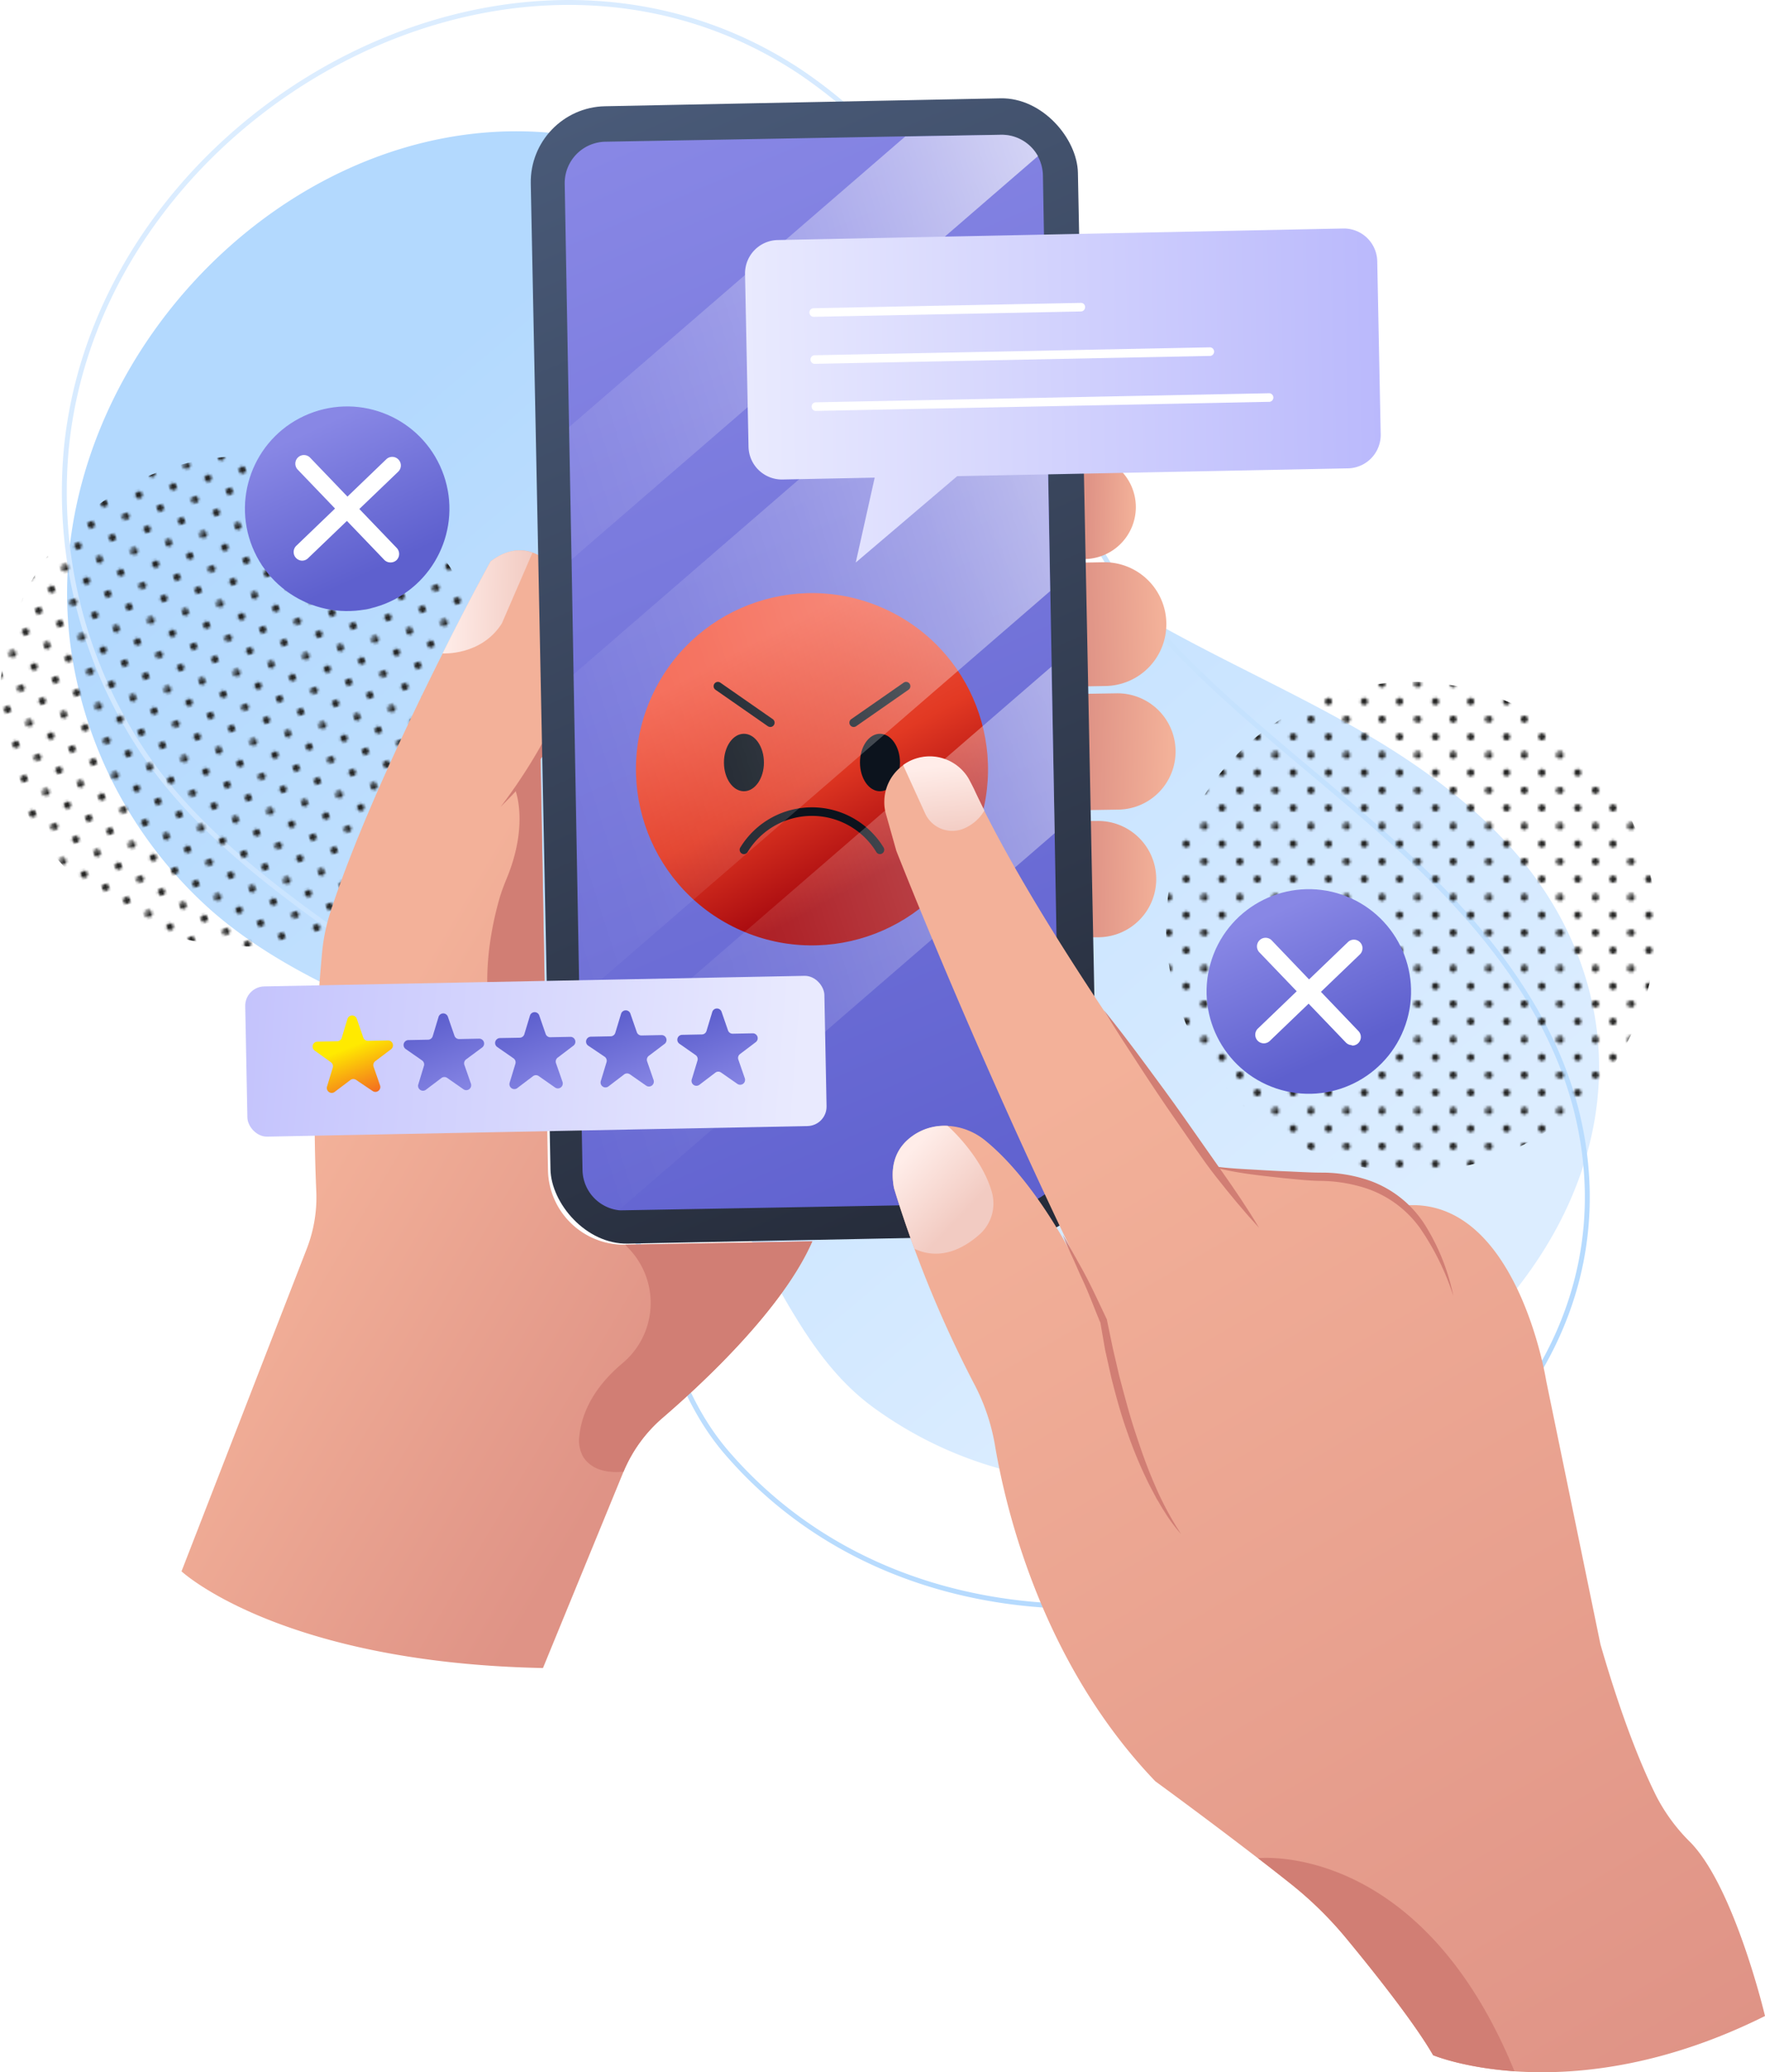
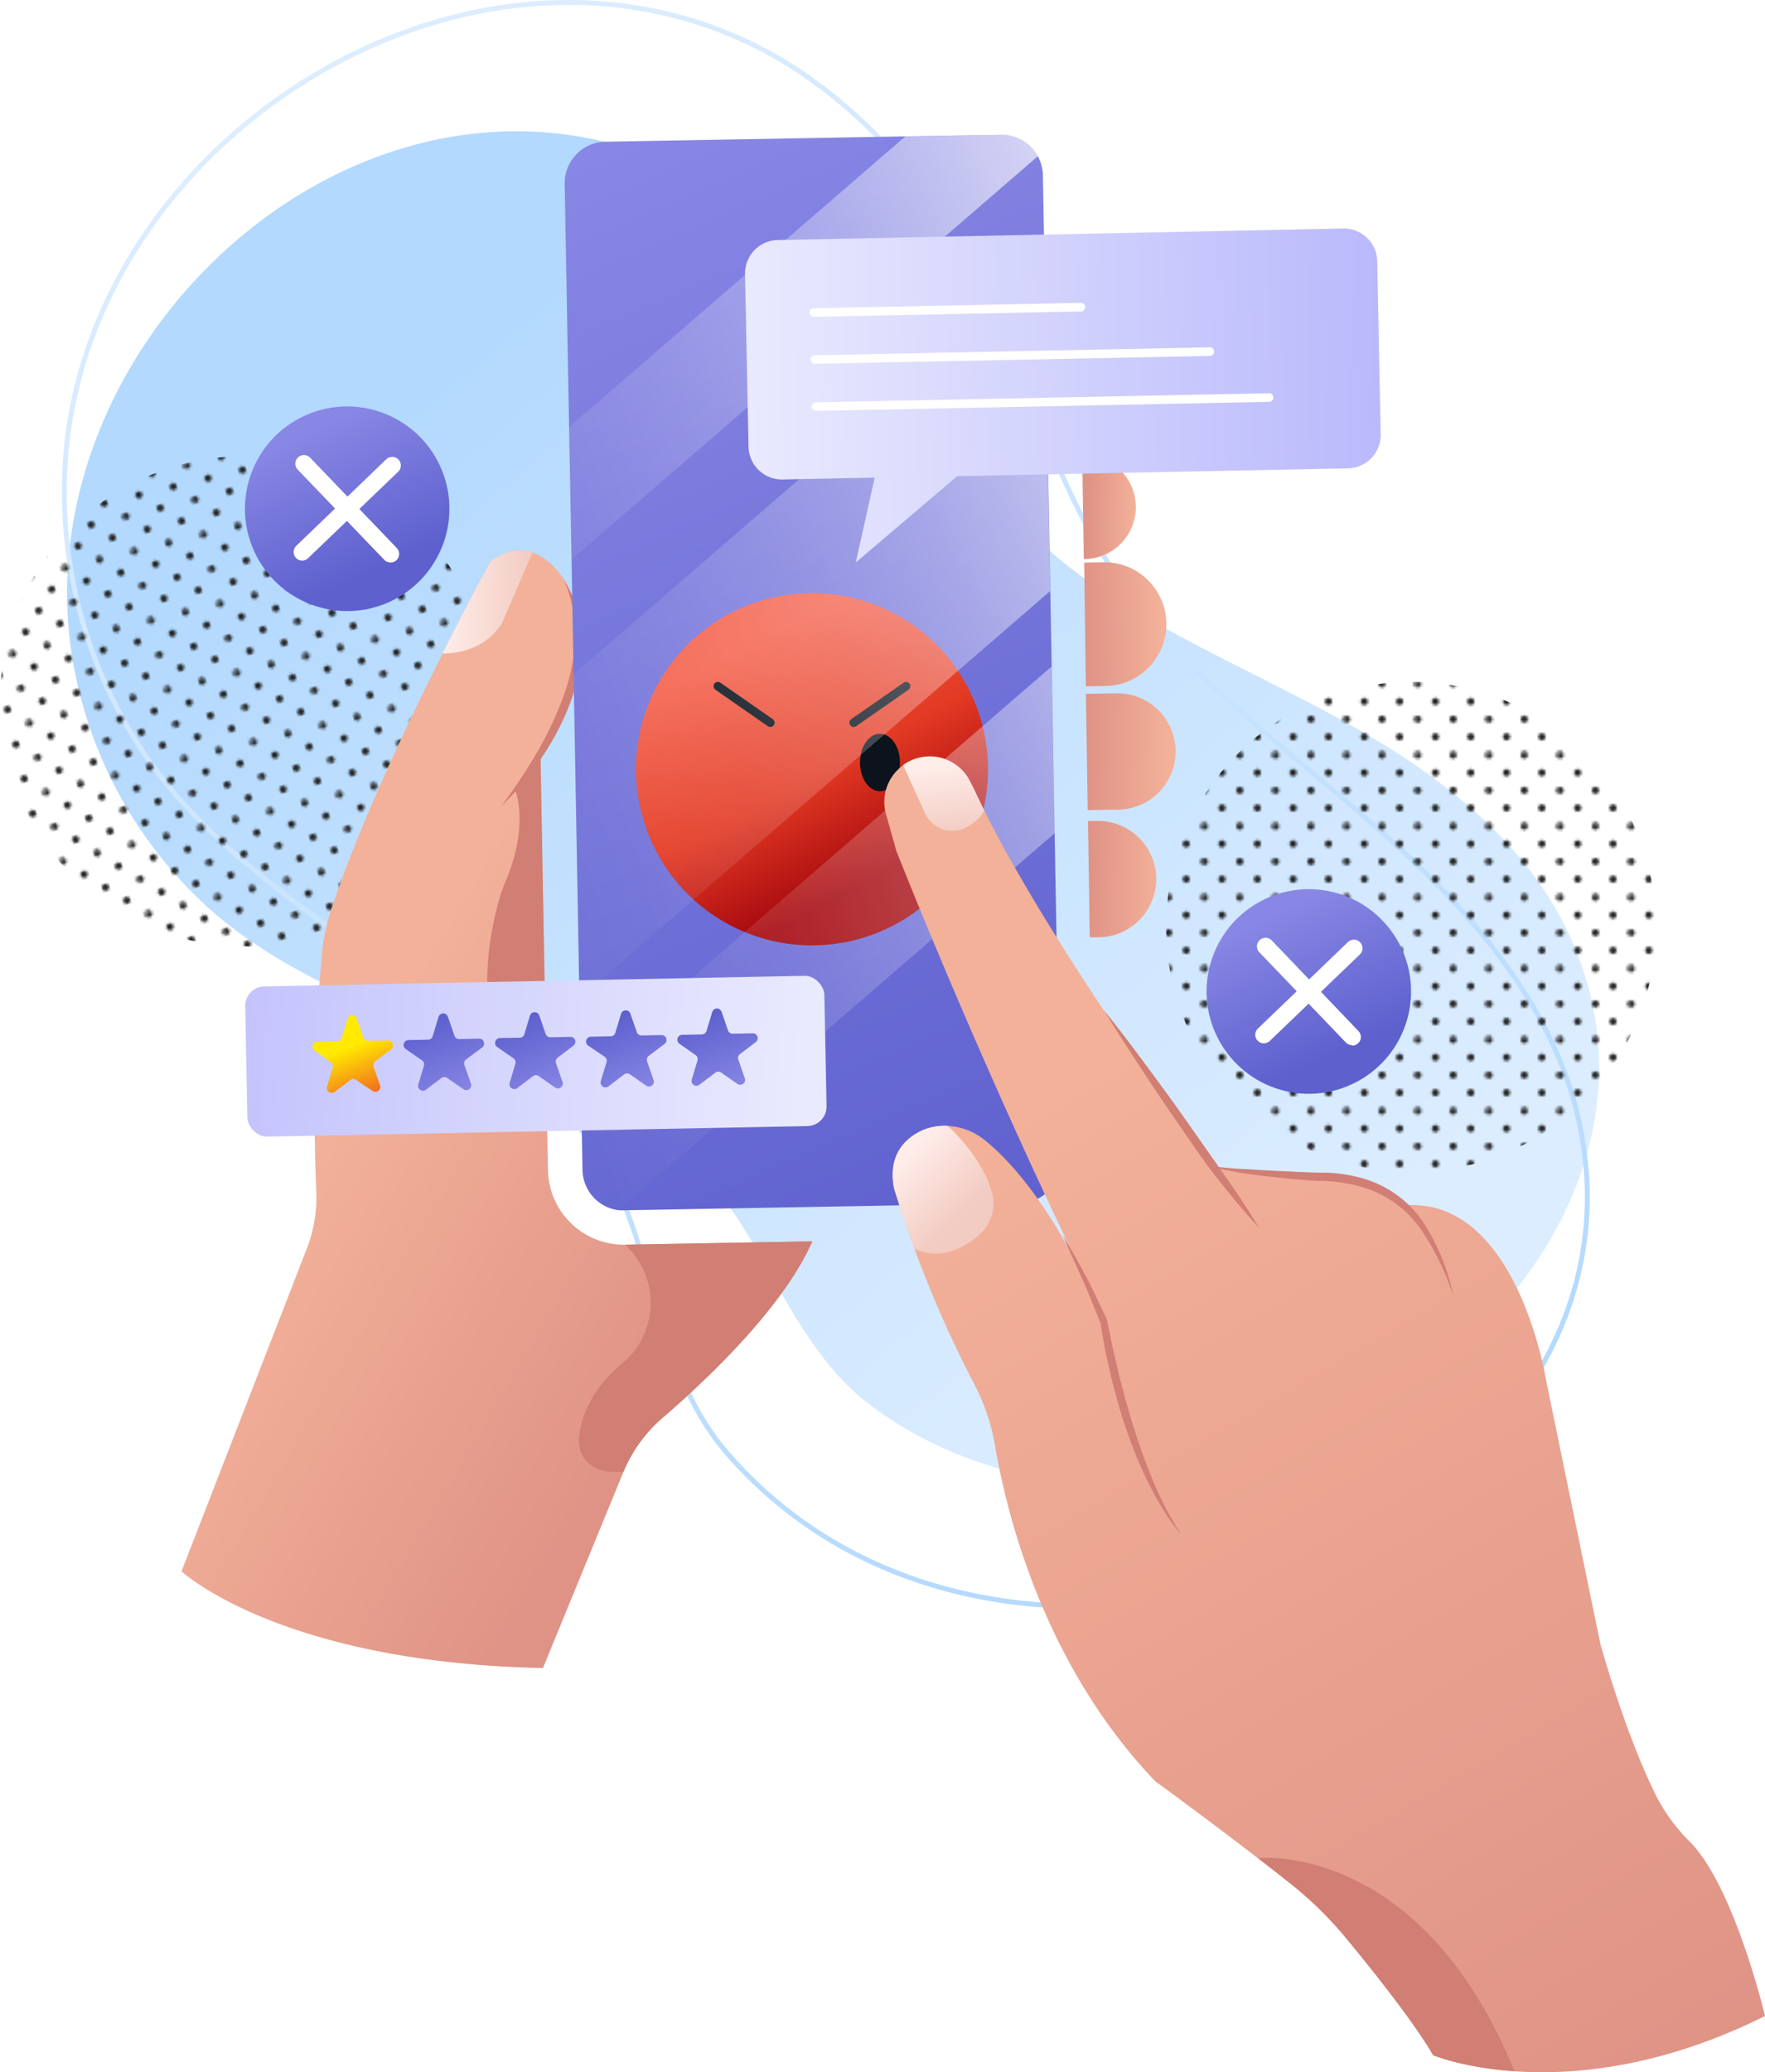
<svg xmlns="http://www.w3.org/2000/svg" xmlns:xlink="http://www.w3.org/1999/xlink" viewBox="0 0 359.78 422.1">
  <defs>
    <style>.cls-1,.cls-5{fill:none;}.cls-2{fill:#222221;}.cls-3{isolation:isolate;}.cls-4{fill:url(#Degradado_sin_nombre_20);}.cls-5{stroke-miterlimit:10;stroke:url(#Degradado_sin_nombre_21);}.cls-6,.cls-7{mix-blend-mode:overlay;}.cls-6{fill:url(#Unnamed_Pattern_4);}.cls-7{fill:url(#Unnamed_Pattern_4-3);}.cls-8{fill:url(#Degradado_sin_nombre_10);}.cls-9{fill:#d17e74;}.cls-10{fill:url(#Degradado_sin_nombre_6);}.cls-11{fill:url(#Degradado_sin_nombre_10-2);}.cls-12{fill:url(#Degradado_sin_nombre_10-3);}.cls-13{fill:url(#Degradado_sin_nombre_10-4);}.cls-14{fill:url(#Degradado_sin_nombre_10-5);}.cls-15{fill:url(#Degradado_sin_nombre_19);}.cls-16{fill:url(#Degradado_sin_nombre_8);}.cls-17{fill:url(#Degradado_sin_nombre_17);}.cls-18{fill:#0c131d;}.cls-19{fill:url(#Degradado_sin_nombre_82);}.cls-20{fill:url(#Degradado_sin_nombre_15);}.cls-21{fill:#fff;}.cls-22{fill:url(#Degradado_sin_nombre_15-2);}.cls-23{fill:url(#Degradado_sin_nombre_13);}.cls-24{fill:url(#Degradado_sin_nombre_8-2);}.cls-25{fill:url(#Degradado_sin_nombre_8-3);}.cls-26{fill:url(#Degradado_sin_nombre_8-4);}.cls-27{fill:url(#Degradado_sin_nombre_8-5);}.cls-28{fill:url(#Degradado_sin_nombre_10-6);}.cls-29{fill:url(#Degradado_sin_nombre_6-2);}.cls-30{fill:url(#Degradado_sin_nombre_6-3);}.cls-31{fill:url(#Degradado_sin_nombre_8-6);}.cls-32{fill:url(#Degradado_sin_nombre_8-7);}</style>
    <linearGradient id="Degradado_sin_nombre_20" x1="250.28" y1="276.2" x2="88.29" y2="70.63" gradientTransform="matrix(1, -0.03, 0.03, 1, -2.86, 5.58)" gradientUnits="userSpaceOnUse">
      <stop offset="0" stop-color="#dcedff" />
      <stop offset="1" stop-color="#b3d9fe" />
    </linearGradient>
    <linearGradient id="Degradado_sin_nombre_21" x1="283.78" y1="307.39" x2="51.56" y2="28.44" gradientTransform="translate(39.79 -34.72) rotate(13.24)" gradientUnits="userSpaceOnUse">
      <stop offset="0" stop-color="#b3d9fe" />
      <stop offset="1" stop-color="#dcedff" />
    </linearGradient>
    <pattern id="Unnamed_Pattern_4" data-name="Unnamed Pattern 4" width="28.8" height="28.8" patternTransform="translate(20.69 -22.65) scale(0.5)" patternUnits="userSpaceOnUse" viewBox="0 0 28.8 28.8">
      <rect class="cls-1" width="28.8" height="28.8" />
      <path class="cls-2" d="M28.8,30.24a1.44,1.44,0,1,0-1.44-1.44A1.44,1.44,0,0,0,28.8,30.24Z" />
      <path class="cls-2" d="M14.4,30.24A1.44,1.44,0,1,0,13,28.8,1.44,1.44,0,0,0,14.4,30.24Z" />
      <path class="cls-2" d="M28.8,15.84a1.44,1.44,0,1,0-1.44-1.44A1.44,1.44,0,0,0,28.8,15.84Z" />
      <path class="cls-2" d="M14.4,15.84A1.44,1.44,0,1,0,13,14.4,1.44,1.44,0,0,0,14.4,15.84Z" />
      <path class="cls-2" d="M7.2,23A1.44,1.44,0,1,0,5.76,21.6,1.44,1.44,0,0,0,7.2,23Z" />
      <path class="cls-2" d="M21.6,23a1.44,1.44,0,1,0-1.44-1.44A1.44,1.44,0,0,0,21.6,23Z" />
      <path class="cls-2" d="M7.2,8.64A1.44,1.44,0,1,0,5.76,7.2,1.44,1.44,0,0,0,7.2,8.64Z" />
      <path class="cls-2" d="M21.6,8.64A1.44,1.44,0,1,0,20.16,7.2,1.44,1.44,0,0,0,21.6,8.64Z" />
      <path class="cls-2" d="M0,30.24A1.44,1.44,0,0,0,1.44,28.8,1.45,1.45,0,0,0,0,27.36,1.44,1.44,0,0,0-1.44,28.8,1.43,1.43,0,0,0,0,30.24Z" />
      <path class="cls-2" d="M0,15.84A1.44,1.44,0,0,0,1.44,14.4,1.45,1.45,0,0,0,0,13,1.44,1.44,0,0,0-1.44,14.4,1.43,1.43,0,0,0,0,15.84Z" />
      <path class="cls-2" d="M28.8,1.44A1.45,1.45,0,0,0,30.24,0,1.44,1.44,0,0,0,28.8-1.44,1.43,1.43,0,0,0,27.36,0,1.44,1.44,0,0,0,28.8,1.44Z" />
      <path class="cls-2" d="M14.4,1.44A1.45,1.45,0,0,0,15.84,0,1.44,1.44,0,0,0,14.4-1.44,1.43,1.43,0,0,0,13,0,1.44,1.44,0,0,0,14.4,1.44Z" />
      <path class="cls-2" d="M0,1.44A1.45,1.45,0,0,0,1.44,0,1.44,1.44,0,0,0,0-1.44,1.43,1.43,0,0,0-1.44,0,1.44,1.44,0,0,0,0,1.44Z" />
    </pattern>
    <pattern id="Unnamed_Pattern_4-3" data-name="Unnamed Pattern 4" width="28.8" height="28.8" patternTransform="translate(28 23.31) scale(0.5)" patternUnits="userSpaceOnUse" viewBox="0 0 28.8 28.8">
      <rect class="cls-1" width="28.8" height="28.8" />
      <path class="cls-2" d="M28.8,30.24a1.44,1.44,0,1,0-1.44-1.44A1.44,1.44,0,0,0,28.8,30.24Z" />
      <path class="cls-2" d="M14.4,30.24A1.44,1.44,0,1,0,13,28.8,1.44,1.44,0,0,0,14.4,30.24Z" />
      <path class="cls-2" d="M28.8,15.84a1.44,1.44,0,1,0-1.44-1.44A1.44,1.44,0,0,0,28.8,15.84Z" />
      <path class="cls-2" d="M14.4,15.84A1.44,1.44,0,1,0,13,14.4,1.44,1.44,0,0,0,14.4,15.84Z" />
      <path class="cls-2" d="M7.2,23A1.44,1.44,0,1,0,5.76,21.6,1.44,1.44,0,0,0,7.2,23Z" />
      <path class="cls-2" d="M21.6,23a1.44,1.44,0,1,0-1.44-1.44A1.44,1.44,0,0,0,21.6,23Z" />
      <path class="cls-2" d="M7.2,8.64A1.44,1.44,0,1,0,5.76,7.2,1.44,1.44,0,0,0,7.2,8.64Z" />
      <path class="cls-2" d="M21.6,8.64A1.44,1.44,0,1,0,20.16,7.2,1.44,1.44,0,0,0,21.6,8.64Z" />
      <path class="cls-2" d="M0,30.24A1.44,1.44,0,0,0,1.44,28.8,1.45,1.45,0,0,0,0,27.36,1.44,1.44,0,0,0-1.44,28.8,1.43,1.43,0,0,0,0,30.24Z" />
      <path class="cls-2" d="M0,15.84A1.44,1.44,0,0,0,1.44,14.4,1.45,1.45,0,0,0,0,13,1.44,1.44,0,0,0-1.44,14.4,1.43,1.43,0,0,0,0,15.84Z" />
      <path class="cls-2" d="M28.8,1.44A1.45,1.45,0,0,0,30.24,0,1.44,1.44,0,0,0,28.8-1.44,1.43,1.43,0,0,0,27.36,0,1.44,1.44,0,0,0,28.8,1.44Z" />
      <path class="cls-2" d="M14.4,1.44A1.45,1.45,0,0,0,15.84,0,1.44,1.44,0,0,0,14.4-1.44,1.43,1.43,0,0,0,13,0,1.44,1.44,0,0,0,14.4,1.44Z" />
      <path class="cls-2" d="M0,1.44A1.45,1.45,0,0,0,1.44,0,1.44,1.44,0,0,0,0-1.44,1.43,1.43,0,0,0-1.44,0,1.44,1.44,0,0,0,0,1.44Z" />
    </pattern>
    <linearGradient id="Degradado_sin_nombre_10" x1="73.56" y1="218.65" x2="149.34" y2="261.41" gradientTransform="translate(4.39 -3.17) rotate(1.18)" gradientUnits="userSpaceOnUse">
      <stop offset="0" stop-color="#f3b199" />
      <stop offset="1" stop-color="#df9386" />
    </linearGradient>
    <linearGradient id="Degradado_sin_nombre_6" x1="88.6" y1="123.84" x2="106.51" y2="123.84" gradientTransform="translate(4.39 -3.17) rotate(1.18)" gradientUnits="userSpaceOnUse">
      <stop offset="0" stop-color="#ffede9" />
      <stop offset="1" stop-color="#f2cbc2" />
    </linearGradient>
    <linearGradient id="Degradado_sin_nombre_10-2" x1="229.12" y1="102.06" x2="219.48" y2="102" xlink:href="#Degradado_sin_nombre_10" />
    <linearGradient id="Degradado_sin_nombre_10-3" x1="234.94" y1="125.18" x2="219.28" y2="125.92" xlink:href="#Degradado_sin_nombre_10" />
    <linearGradient id="Degradado_sin_nombre_10-4" x1="237.18" y1="151.89" x2="220.41" y2="151.7" xlink:href="#Degradado_sin_nombre_10" />
    <linearGradient id="Degradado_sin_nombre_10-5" x1="235.79" y1="177.73" x2="221.33" y2="177.73" xlink:href="#Degradado_sin_nombre_10" />
    <linearGradient id="Degradado_sin_nombre_19" x1="112.5" y1="25.82" x2="215.64" y2="247.63" gradientTransform="translate(6.93 -6.04) rotate(2.21)" gradientUnits="userSpaceOnUse">
      <stop offset="0" stop-color="#495a78" />
      <stop offset="1" stop-color="#252b39" />
    </linearGradient>
    <linearGradient id="Degradado_sin_nombre_8" x1="116.19" y1="32.32" x2="215.55" y2="248.99" gradientTransform="translate(4.39 -3.17) rotate(1.18)" gradientUnits="userSpaceOnUse">
      <stop offset="0" stop-color="#8887e5" />
      <stop offset="1" stop-color="#5e60ce" />
    </linearGradient>
    <linearGradient id="Degradado_sin_nombre_17" x1="177.44" y1="179.53" x2="152.14" y2="131.89" gradientTransform="matrix(0.45, 0.89, -0.89, 0.45, 231.23, -61.05)" gradientUnits="userSpaceOnUse">
      <stop offset="0" stop-color="#a4070e" />
      <stop offset="0.44" stop-color="#e23923" />
      <stop offset="1" stop-color="#f4624d" />
    </linearGradient>
    <linearGradient id="Degradado_sin_nombre_82" x1="269.8" y1="97.54" x2="60.33" y2="169.14" gradientTransform="translate(4.39 -3.17) rotate(1.18)" gradientUnits="userSpaceOnUse">
      <stop offset="0" stop-color="#fff" />
      <stop offset="0.05" stop-color="#fff" stop-opacity="0.88" />
      <stop offset="0.15" stop-color="#fff" stop-opacity="0.68" />
      <stop offset="0.26" stop-color="#fff" stop-opacity="0.5" />
      <stop offset="0.37" stop-color="#fff" stop-opacity="0.34" />
      <stop offset="0.48" stop-color="#fff" stop-opacity="0.22" />
      <stop offset="0.6" stop-color="#fff" stop-opacity="0.12" />
      <stop offset="0.72" stop-color="#fff" stop-opacity="0.05" />
      <stop offset="0.85" stop-color="#fff" stop-opacity="0.01" />
      <stop offset="1" stop-color="#fff" stop-opacity="0" />
    </linearGradient>
    <linearGradient id="Degradado_sin_nombre_15" x1="152.06" y1="80.22" x2="280.95" y2="80.22" gradientTransform="matrix(1, -0.02, 0.02, 1, -1.24, 4.87)" gradientUnits="userSpaceOnUse">
      <stop offset="0" stop-color="#e9eafe" />
      <stop offset="1" stop-color="#bab9fc" />
    </linearGradient>
    <linearGradient id="Degradado_sin_nombre_15-2" x1="165.27" y1="220.29" x2="20.81" y2="206.44" gradientTransform="translate(-2.06 0.06)" xlink:href="#Degradado_sin_nombre_15" />
    <linearGradient id="Degradado_sin_nombre_13" x1="77.77" y1="223.02" x2="71.96" y2="207.3" gradientTransform="translate(-6.23 2.27) rotate(-1.12)" gradientUnits="userSpaceOnUse">
      <stop offset="0" stop-color="#f26222" />
      <stop offset="0.68" stop-color="#ffea00" />
    </linearGradient>
    <linearGradient id="Degradado_sin_nombre_8-2" x1="96.36" y1="223.02" x2="90.55" y2="207.3" gradientTransform="translate(-6.23 2.27) rotate(-1.12)" xlink:href="#Degradado_sin_nombre_8" />
    <linearGradient id="Degradado_sin_nombre_8-3" x1="114.95" y1="223.02" x2="109.14" y2="207.3" gradientTransform="translate(-6.23 2.27) rotate(-1.12)" xlink:href="#Degradado_sin_nombre_8" />
    <linearGradient id="Degradado_sin_nombre_8-4" x1="133.54" y1="223.02" x2="127.73" y2="207.29" gradientTransform="translate(-6.23 2.27) rotate(-1.12)" xlink:href="#Degradado_sin_nombre_8" />
    <linearGradient id="Degradado_sin_nombre_8-5" x1="152.13" y1="223.02" x2="146.33" y2="207.29" gradientTransform="translate(-6.23 2.27) rotate(-1.12)" xlink:href="#Degradado_sin_nombre_8" />
    <linearGradient id="Degradado_sin_nombre_10-6" x1="217.36" y1="220" x2="341.75" y2="422.45" xlink:href="#Degradado_sin_nombre_10" />
    <linearGradient id="Degradado_sin_nombre_6-2" x1="190.65" y1="155.19" x2="192.74" y2="169.6" xlink:href="#Degradado_sin_nombre_6" />
    <linearGradient id="Degradado_sin_nombre_6-3" x1="184.38" y1="235.59" x2="196.7" y2="246.98" xlink:href="#Degradado_sin_nombre_6" />
    <linearGradient id="Degradado_sin_nombre_8-6" x1="258.93" y1="183.91" x2="272.63" y2="212.22" gradientTransform="translate(392.31 -106.55) rotate(75.3)" xlink:href="#Degradado_sin_nombre_8" />
    <linearGradient id="Degradado_sin_nombre_8-7" x1="60.92" y1="89.63" x2="74.62" y2="117.95" gradientTransform="matrix(0.92, 0.39, -0.39, 0.92, 49.22, -20.26)" xlink:href="#Degradado_sin_nombre_8" />
  </defs>
  <title>negative</title>
  <g class="cls-3">
    <g id="Слой_2" data-name="Слой 2">
      <g id="OBJECTS">
        <path class="cls-4" d="M222.45,118.81c18.28,12.45,39,20.51,57.93,31.86,15.66,9.4,30.37,21.55,38.56,37.87,17.83,35.49-.42,72.55-30.91,93.74-32.38,22.51-76.53,28.68-109.85,4.55-14-10.15-19.66-26.83-29.18-40.58-11.25-16.24-28.94-23.48-46.52-30.55-20-8-42.9-15.77-59.37-30.19a87.77,87.77,0,0,1-28.75-54.07C6.31,69.34,71,9,132.15,31.59a92.91,92.91,0,0,1,28.4,17.09C184.73,69.57,195.71,100.61,222.45,118.81Z" />
        <path class="cls-5" d="M236.84,129.32c16.23,17.71,36.16,31.4,53.34,48.11,14.22,13.84,26.75,30.35,31.36,49.65,10,42-18.51,76.63-56,91.45C225.66,334.27,177.43,329.8,148.2,296c-12.29-14.22-14.12-33.27-20.76-50.18-7.86-20-24.76-32-41.6-43.88-19.17-13.51-41.44-27.36-55.27-46.71a95.41,95.41,0,0,1-17-64.34C20.57,23.2,104-24.5,163.05,14.59a101.24,101.24,0,0,1,25.79,25.15C209.2,67.85,213.09,103.41,236.84,129.32Z" />
        <circle class="cls-6" cx="49.93" cy="142.87" r="49.93" transform="translate(-32.15 15.71) rotate(-13.58)" />
        <circle class="cls-7" cx="287.63" cy="188.83" r="49.93" />
        <path class="cls-8" d="M110.17,153.45l1.53,84.93a15.48,15.48,0,0,0,15.75,15.18l38.13-.68c-6,13.7-22.11,28.71-30.48,35.92a29.3,29.3,0,0,0-8,11l-16.42,40C57,338.72,37,320.1,37,320.1l25.55-65.76a28.91,28.91,0,0,0,1.91-11.93,360.08,360.08,0,0,1,1.18-48.22,38.11,38.11,0,0,1,1.71-8.39C76.82,156.68,100,114.37,100,114.37c8.94-6.71,15,3.74,15,3.74C121.55,130.25,115.92,144.11,110.17,153.45Z" />
        <path class="cls-9" d="M110.17,153.45l1.28,70.76h-.19C94.4,214,99.65,190.42,101.89,182.77c.4-1.33.9-2.61,1.43-3.9,4.56-11.11,1.69-18,1.69-18A80.25,80.25,0,0,0,110.17,153.45Z" />
        <path class="cls-9" d="M127.45,253.56l38.13-.68c-6,13.7-22.11,28.71-30.48,35.92a29.3,29.3,0,0,0-8,11c-4.88.46-7.14-1.34-8.21-3a6.8,6.8,0,0,1-.8-4.25c.7-6.77,5.13-11.77,8.75-14.8a16,16,0,0,0,.94-23.8C127.58,253.67,127.45,253.56,127.45,253.56Z" />
        <path class="cls-10" d="M108.54,112.6,102.3,127c-4.22,6.64-12.09,6.11-12.09,6.11C95.75,122,100,114.37,100,114.37,103.26,111.87,106.18,111.76,108.54,112.6Z" />
        <path class="cls-9" d="M102.06,164.35a110.2,110.2,0,0,0,7.09-10.53,71,71,0,0,0,5.46-11.32,39.69,39.69,0,0,0,2.63-12.14,24.48,24.48,0,0,0-.45-6.21,27.41,27.41,0,0,0-1.82-6,23.43,23.43,0,0,1,3.62,12.27,30.63,30.63,0,0,1-.56,6.48,42.06,42.06,0,0,1-1.78,6.25,53.77,53.77,0,0,1-6,11.43c-1.21,1.77-2.49,3.49-3.84,5.14S103.56,162.84,102.06,164.35Z" />
        <path class="cls-11" d="M221.12,113.89h-.2l-.33-21.15h.2a10.56,10.56,0,0,1,10.74,10.4h0A10.59,10.59,0,0,1,221.12,113.89Z" />
        <path class="cls-12" d="M225.34,139.75l-4,.07L221,114.61l4-.07A12.61,12.61,0,0,1,237.75,127h0A12.6,12.6,0,0,1,225.34,139.75Z" />
        <path class="cls-13" d="M228,164.93l-6.28.1-.37-23.69,6.28-.1a11.84,11.84,0,0,1,12,11.66h0A11.83,11.83,0,0,1,228,164.93Z" />
        <path class="cls-14" d="M224.06,190.93l-1.92,0-.37-23.69,1.92,0a11.85,11.85,0,0,1,12,11.66h0A11.86,11.86,0,0,1,224.06,190.93Z" />
-         <rect class="cls-15" x="109.89" y="21.16" width="111.53" height="231.7" rx="15.46" transform="matrix(1, -0.02, 0.02, 1, -2.43, 2.99)" />
        <path class="cls-16" d="M216.19,236.5a8.47,8.47,0,0,1-8.29,8.61l-80.59,1.44H127a6.84,6.84,0,0,1-.79,0,8.4,8.4,0,0,1-7.47-8.25l-.36-19.45-.27-15.41-1.19-66-.41-23.32L116,87l-.89-49.52a8.44,8.44,0,0,1,8.29-8.61l61.11-1.09L204,27.46h.34a8.43,8.43,0,0,1,7.25,4.43,8.53,8.53,0,0,1,1,3.88l.33,18.65,1.18,66,.28,15.39.6,33.93Z" />
        <circle class="cls-17" cx="165.51" cy="156.71" r="35.88" transform="translate(-48.77 234.38) rotate(-63.36)" />
-         <path class="cls-18" d="M155.72,155.34c0-3.24-1.83-5.86-4.08-5.86s-4.07,2.62-4.07,5.86,1.82,5.85,4.07,5.85S155.72,158.57,155.72,155.34Z" />
        <path class="cls-18" d="M157,148.1a1,1,0,0,1-.48-.16l-10.68-7.43a.88.88,0,0,1-.22-1.22.87.87,0,0,1,1.22-.22l10.68,7.43a.87.87,0,0,1,.22,1.22A.88.88,0,0,1,157,148.1Z" />
        <path class="cls-18" d="M175.3,155.33c0-3.23,1.82-5.85,4.07-5.85s4.08,2.62,4.08,5.85-1.83,5.86-4.08,5.86S175.3,158.57,175.3,155.33Z" />
        <path class="cls-18" d="M174,148.1a.89.89,0,0,1-.7-.38.87.87,0,0,1,.22-1.22l10.68-7.43a.87.87,0,1,1,1,1.43l-10.68,7.44A.91.91,0,0,1,174,148.1Z" />
-         <path class="cls-18" d="M151.63,174a1,1,0,0,1-.44-.13.89.89,0,0,1-.29-1.21,17.12,17.12,0,0,1,29.22,0,.88.88,0,0,1-.29,1.2.86.86,0,0,1-1.2-.29,15.37,15.37,0,0,0-26.24,0A.9.9,0,0,1,151.63,174Z" />
        <path class="cls-19" d="M204.34,27.45H204l-19.48.36L116,87l.48,27,95.1-82.2A8.43,8.43,0,0,0,204.34,27.45Zm10,108.34-96,83,.36,19.45a8.4,8.4,0,0,0,7.47,8.25L215,169.72Zm-1.46-81.38-96,83,1.19,66,96-83Z" />
        <path class="cls-20" d="M151.87,55.84,152.58,91a6.81,6.81,0,0,0,6.94,6.68l18.78-.38-3.86,17.29L195.12,97l79.65-1.59a6.81,6.81,0,0,0,6.67-7l-.7-35.19a6.81,6.81,0,0,0-6.95-6.67L158.54,48.9A6.8,6.8,0,0,0,151.87,55.84Z" />
        <path class="cls-21" d="M165.84,64.54a.88.88,0,0,1-.85-.86.86.86,0,0,1,.86-.89L220.3,61.7a.84.84,0,0,1,.89.85.88.88,0,0,1-.86.9l-54.45,1.09Z" />
        <path class="cls-21" d="M166,74.12a.88.88,0,0,1,0-1.75l80.51-1.61a.88.88,0,1,1,0,1.75l-80.52,1.61Z" />
        <path class="cls-21" d="M166.23,83.71a.88.88,0,0,1,0-1.75l92.36-1.85a.88.88,0,1,1,0,1.75l-92.35,1.85Z" />
        <rect class="cls-22" x="50.19" y="199.87" width="118.08" height="30.61" rx="3.96" transform="translate(-4.18 2.17) rotate(-1.12)" />
        <path class="cls-23" d="M72.72,207.52l1.33,3.84a1,1,0,0,0,1,.67l4.06-.08a1,1,0,0,1,.62,1.78l-3.24,2.45a1,1,0,0,0-.34,1.12l1.33,3.84a1,1,0,0,1-1.5,1.13L72.6,220a1,1,0,0,0-1.16,0l-3.24,2.45a1,1,0,0,1-1.55-1.07l1.18-3.89a1,1,0,0,0-.38-1.1L64.12,214a1,1,0,0,1,.55-1.8l4.06-.08a1,1,0,0,0,.93-.7l1.18-3.89A1,1,0,0,1,72.72,207.52Z" />
        <path class="cls-24" d="M91.31,207.16,92.64,211a1,1,0,0,0,1,.67l4.06-.08a1,1,0,0,1,.61,1.78L95,215.82a1,1,0,0,0-.34,1.11L96,220.77a1,1,0,0,1-1.51,1.14l-3.33-2.32a1,1,0,0,0-1.16,0l-3.24,2.45A1,1,0,0,1,85.24,221l1.18-3.88A1,1,0,0,0,86,216l-3.33-2.32a1,1,0,0,1,.54-1.8l4.07-.08a1,1,0,0,0,.92-.7l1.18-3.89A1,1,0,0,1,91.31,207.16Z" />
        <path class="cls-25" d="M109.9,206.8l1.33,3.84a1,1,0,0,0,1,.66l4.07-.08a1,1,0,0,1,.61,1.78l-3.24,2.46a1,1,0,0,0-.34,1.11l1.34,3.84a1,1,0,0,1-1.51,1.14l-3.33-2.33a1,1,0,0,0-1.17,0l-3.23,2.45a1,1,0,0,1-1.55-1.08l1.18-3.89a1,1,0,0,0-.38-1.1l-3.34-2.32a1,1,0,0,1,.55-1.81l4.06-.07a1,1,0,0,0,.93-.71l1.18-3.89A1,1,0,0,1,109.9,206.8Z" />
        <path class="cls-26" d="M128.48,206.44l1.33,3.83a1,1,0,0,0,1,.67l4.06-.08a1,1,0,0,1,.62,1.78l-3.24,2.45a1,1,0,0,0-.34,1.12l1.33,3.84a1,1,0,0,1-1.5,1.13l-3.33-2.32a1,1,0,0,0-1.17,0L124,221.34a1,1,0,0,1-1.54-1.08l1.18-3.89a1,1,0,0,0-.39-1.1L119.88,213a1,1,0,0,1,.55-1.81l4.06-.08a1,1,0,0,0,.93-.7l1.18-3.89A1,1,0,0,1,128.48,206.44Z" />
        <path class="cls-27" d="M147.07,206.07l1.33,3.84a1,1,0,0,0,1,.67l4.06-.08a1,1,0,0,1,.62,1.78l-3.24,2.45a1,1,0,0,0-.34,1.11l1.33,3.84a1,1,0,0,1-1.5,1.14L147,218.5a1,1,0,0,0-1.16,0L142.55,221a1,1,0,0,1-1.55-1.08l1.18-3.88a1,1,0,0,0-.38-1.1l-3.33-2.33a1,1,0,0,1,.55-1.8l4.06-.08a1,1,0,0,0,.93-.7l1.18-3.89A1,1,0,0,1,147.07,206.07Z" />
        <path class="cls-28" d="M344.57,375.3a37,37,0,0,1-6.84-9.2c-2.86-5.69-6.94-15.38-11.49-31.12l-11.07-53.74s-5.94-37.69-29-35.66c-3.89-3.36-9.55-5.93-17.76-5.83,0,0-14.66-.71-21.06-2-13.23-18.08-37.26-52.21-48.88-77.05-.34-.72-.71-1.41-1.11-2.09a9.24,9.24,0,0,0-7.7-4.45,9.4,9.4,0,0,0-3.2.51,9.2,9.2,0,0,0-6.2,8.52,8.68,8.68,0,0,0,.35,2.7l2.1,7.44s16.32,41.65,38.17,86.54l-.09.05c-4.17-8.38-11.23-20.48-20-27.62-4.26-3.45-10.35-4.05-14.8-.86-2.72,2-4.77,5.19-3.76,10.59a236,236,0,0,0,16.21,39.64,41.77,41.77,0,0,1,4.36,12.67c2.22,13.23,9.66,44.51,32.7,68.53,0,0,15.44,11.24,27.6,20.9a76.28,76.28,0,0,1,11.39,11.19c5.48,6.63,13.88,17.18,17.64,23.73,0,0,28.1,11.71,67.65-8C359.78,410.62,353.55,384.48,344.57,375.3Z" />
        <path class="cls-9" d="M308.71,421.93c-10.5-.73-16.58-3.27-16.58-3.27-3.76-6.55-12.16-17.1-17.64-23.73a76.28,76.28,0,0,0-11.39-11.19c-2.15-1.71-4.4-3.47-6.66-5.2C257.39,378.43,289.74,375.56,308.71,421.93Z" />
        <path class="cls-9" d="M296.25,264a52.86,52.86,0,0,0-6.84-13.89,22.13,22.13,0,0,0-12.22-8.42,31,31,0,0,0-7.51-1.12c-2.65,0-5.23-.32-7.84-.55-5.19-.58-10.45-1.06-15.48-2.56,2.58.39,5.18.59,7.78.73s5.2.32,7.8.42,5.22.28,7.79.27a29.48,29.48,0,0,1,7.94,1.15,22.14,22.14,0,0,1,12.73,9.39A43.66,43.66,0,0,1,296.25,264Z" />
        <path class="cls-29" d="M198.51,160.67c.67,1.46,1.39,2.93,2.15,4.45a8.73,8.73,0,0,1-3.82,3.5,6.09,6.09,0,0,1-8.3-3l-4.45-9.76a9,9,0,0,1,2.41-1.27,9.4,9.4,0,0,1,3.2-.51,9.24,9.24,0,0,1,7.7,4.45C197.8,159.26,198.17,160,198.51,160.67Z" />
        <path class="cls-30" d="M202.2,242.92a8.45,8.45,0,0,1-2.62,8.63c-3,2.62-7.75,5.36-13.17,2.85-2.74-7.42-4.18-12.4-4.18-12.4-1-5.4,1-8.63,3.76-10.59a11.2,11.2,0,0,1,7.18-2.06S200.11,235.41,202.2,242.92Z" />
        <path class="cls-9" d="M256.65,250.13c-3.09-3.36-6-6.87-8.8-10.44s-5.3-7.39-7.9-11.11-5.13-7.5-7.61-11.31-5-7.62-7.33-11.51c2.85,3.55,5.6,7.17,8.3,10.82s5.4,7.3,8,11l7.82,11.14C251.76,242.44,254.31,246.2,256.65,250.13Z" />
        <path class="cls-9" d="M240.76,312.52a32,32,0,0,1-3.47-4.7c-.54-.82-1-1.67-1.52-2.51l-1.37-2.59a88,88,0,0,1-4.55-10.79c-1.33-3.68-2.35-7.46-3.31-11.24L225.27,275l-1-5.76,0,.14c-1.26-3-2.34-6-3.72-8.93-.7-1.47-1.32-3-2-4.45s-1.31-3-1.93-4.47c.82,1.4,1.62,2.82,2.41,4.24s1.6,2.82,2.35,4.26,1.47,2.9,2.17,4.38l2.1,4.43,0,0,0,.1,1.18,5.68,1.31,5.64c1,3.74,1.95,7.47,3.15,11.13s2.45,7.32,4,10.86A63.88,63.88,0,0,0,240.76,312.52Z" />
        <circle class="cls-31" cx="266.79" cy="201.98" r="20.84" transform="translate(-0.48 403.32) rotate(-74.12)" />
        <path class="cls-21" d="M275.57,212.91a1.76,1.76,0,0,1-1.23-.54L256.71,194a1.75,1.75,0,0,1,2.53-2.42L276.87,210a1.75,1.75,0,0,1-1.3,3Z" />
        <path class="cls-21" d="M257.57,212.54a1.75,1.75,0,0,1-1.17-3l18.37-17.63a1.75,1.75,0,0,1,2.42,2.53l-18.37,17.63A1.76,1.76,0,0,1,257.57,212.54Z" />
        <circle class="cls-32" cx="70.77" cy="103.64" r="20.84" transform="translate(-33.66 34.04) rotate(-21.99)" />
        <path class="cls-21" d="M79.55,114.58a1.74,1.74,0,0,1-1.23-.54L60.69,95.67a1.75,1.75,0,1,1,2.53-2.43l17.63,18.37a1.76,1.76,0,0,1,0,2.48A1.78,1.78,0,0,1,79.55,114.58Z" />
        <path class="cls-21" d="M61.55,114.21a1.76,1.76,0,0,1-1.18-3L78.74,93.56a1.75,1.75,0,0,1,2.43,2.53L62.79,113.72A1.74,1.74,0,0,1,61.55,114.21Z" />
      </g>
    </g>
  </g>
</svg>